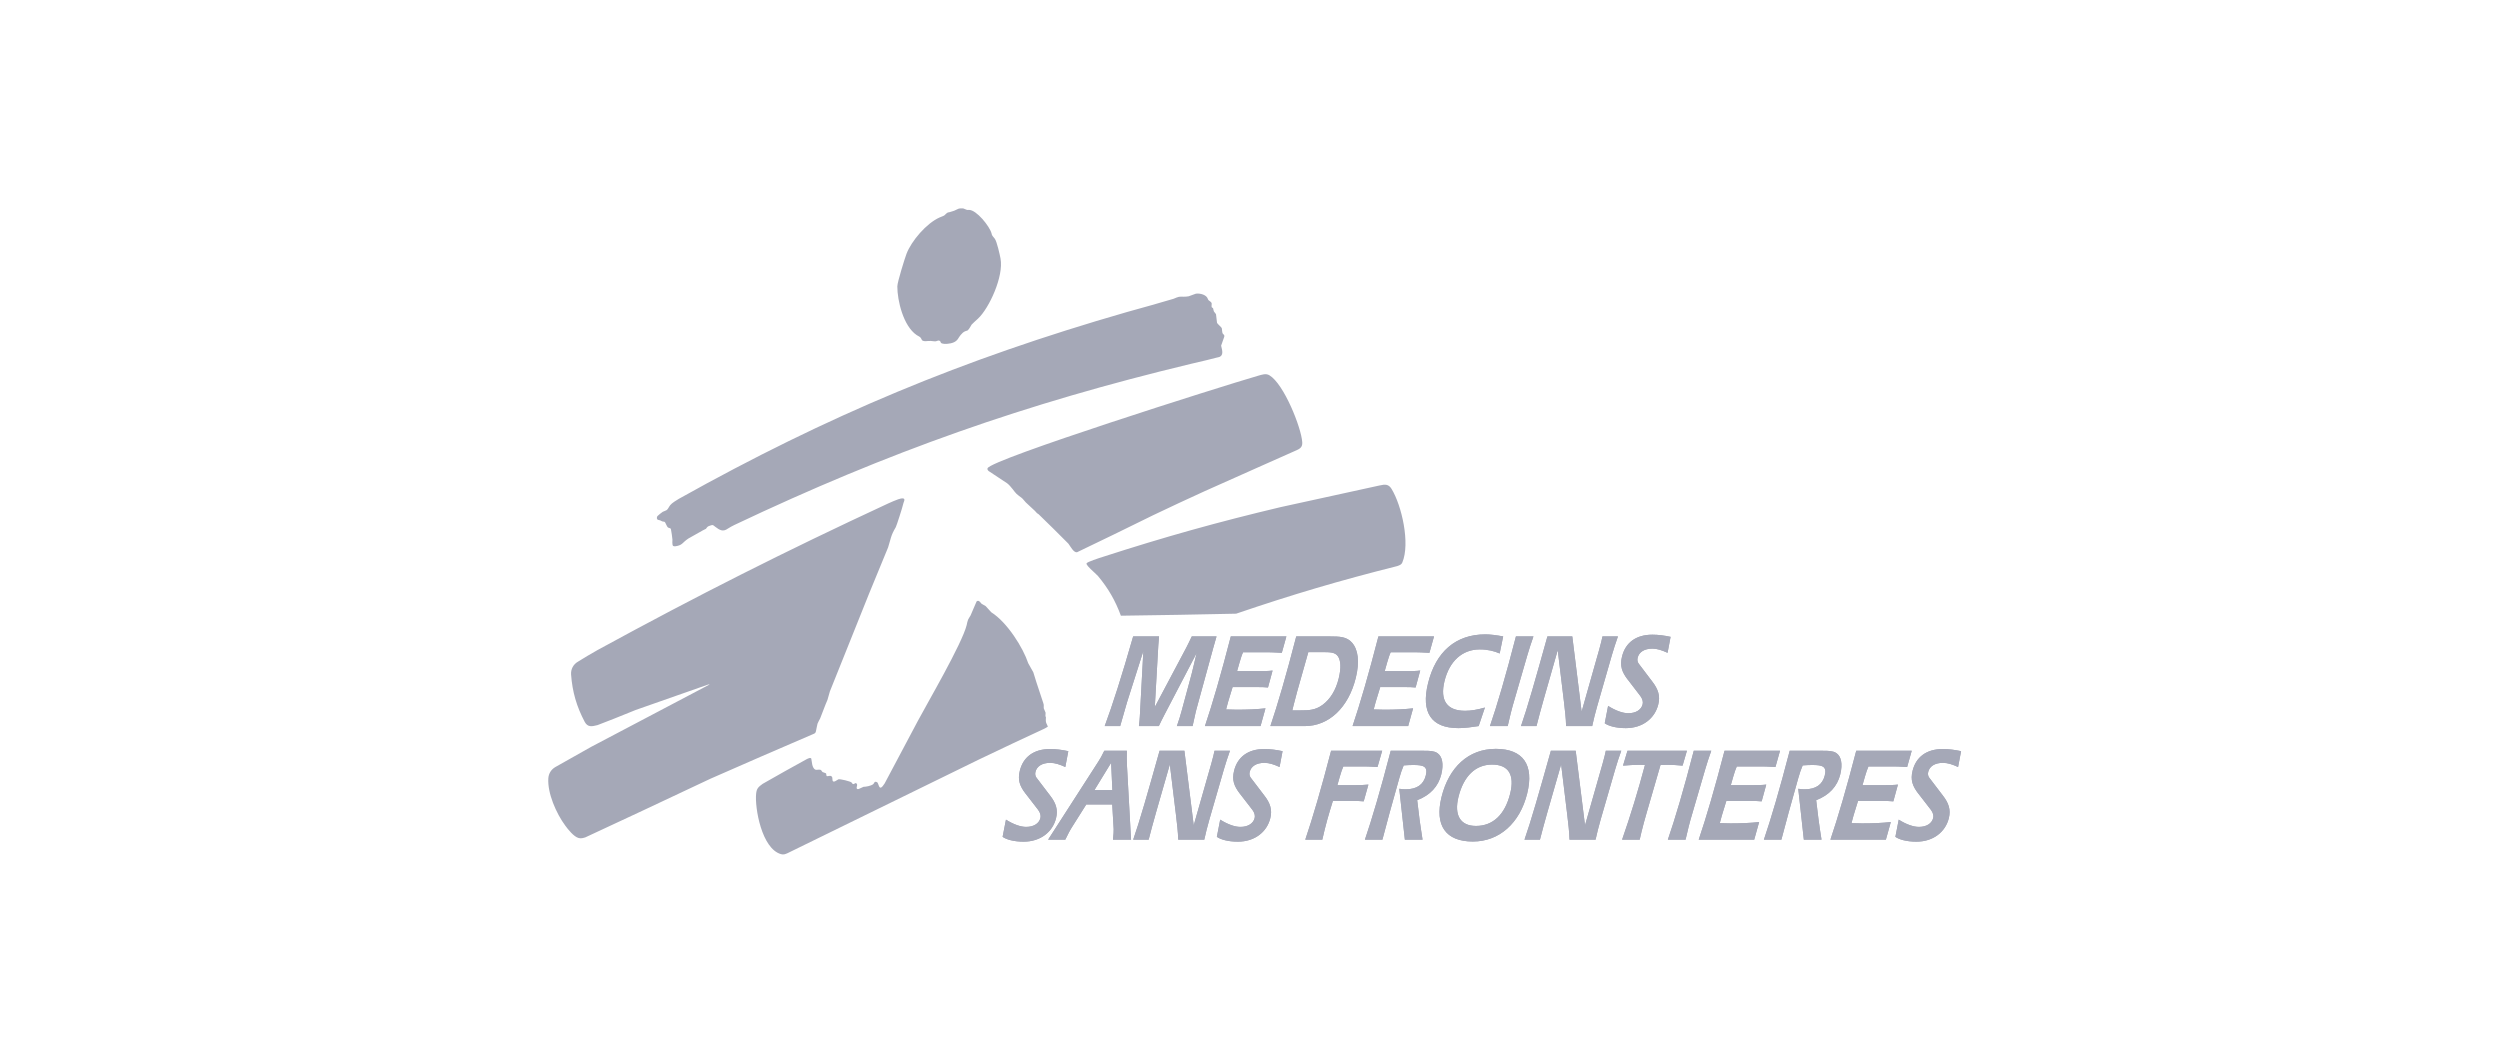
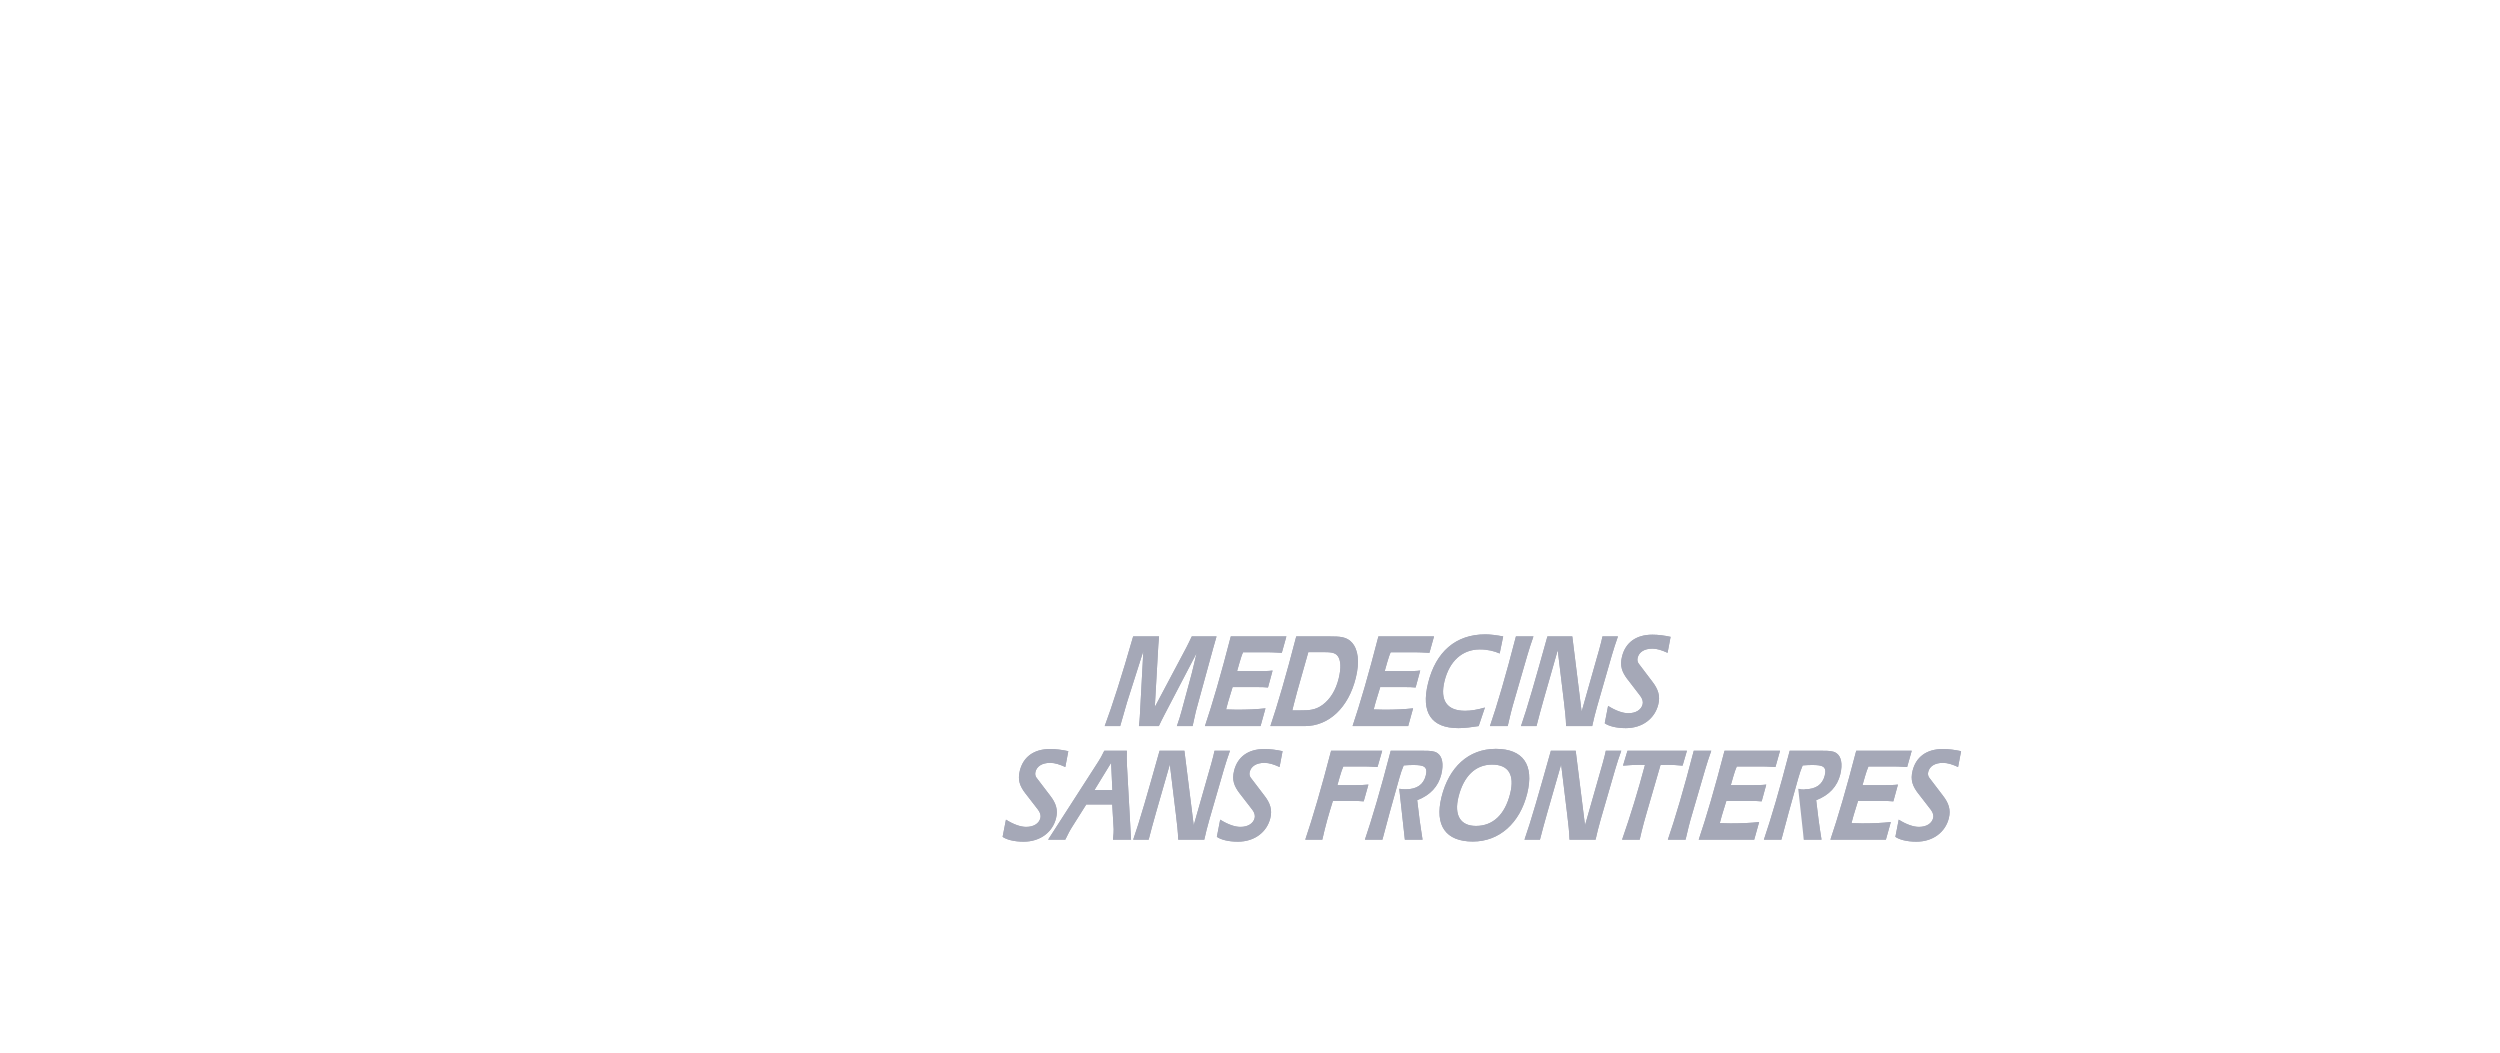
<svg xmlns="http://www.w3.org/2000/svg" width="228" height="96" viewBox="0 0 228 96" fill="none">
-   <path fill-rule="evenodd" clip-rule="evenodd" d="M95.567 66.272C95.574 66.257 95.452 66.023 95.413 65.927C95.369 65.816 95.372 65.535 95.386 65.473C95.402 65.397 95.374 65.394 95.343 65.308C95.332 65.279 95.366 65.091 95.358 65C95.355 64.959 95.201 64.655 95.19 64.593C95.178 64.533 95.199 64.388 95.19 64.285C95.184 64.229 95.172 64.183 95.152 64.132L94.508 62.184L94.238 61.312C94.215 61.241 93.795 60.556 93.771 60.48C93.312 59.087 91.873 56.766 90.403 55.838C90.354 55.808 89.956 55.323 89.892 55.276C89.808 55.214 89.558 55.1 89.52 55.063C89.408 54.957 89.325 54.759 89.149 54.803C89.111 54.812 89.082 54.831 89.06 54.863C89.023 54.91 88.588 55.997 88.516 56.129C88.437 56.27 88.334 56.411 88.293 56.505C88.232 56.676 88.193 56.825 88.162 57.004C87.736 58.717 84.533 64.192 83.719 65.726L80.68 71.449C80.122 72.337 80.179 71.423 79.981 71.334C79.71 71.213 79.769 71.422 79.612 71.534C79.42 71.672 78.947 71.763 78.753 71.757C78.724 71.757 78.404 71.931 78.318 71.955C78.216 71.986 78.13 71.964 78.124 71.855C78.121 71.808 78.162 71.676 78.171 71.602C78.178 71.537 78.156 71.494 78.109 71.449C78.043 71.384 78.018 71.426 77.893 71.487C77.775 71.546 77.762 71.496 77.678 71.379C77.587 71.253 76.576 71.023 76.465 71.073C76.32 71.138 76.061 71.381 75.952 71.234C75.909 71.176 75.926 71.032 75.906 70.926C75.891 70.837 75.823 70.77 75.733 70.758C75.56 70.75 75.418 70.831 75.385 70.758C75.33 70.639 75.385 70.571 75.315 70.52C75.281 70.495 75.056 70.436 75.024 70.412C74.934 70.345 74.936 70.259 74.839 70.212C74.819 70.203 74.799 70.198 74.778 70.197C74.56 70.179 74.445 70.242 74.334 70.179C74.207 70.107 74.129 69.939 74.079 69.743C74.041 69.592 74.007 69.21 73.987 69.177C73.973 69.152 73.932 69.136 73.902 69.13C73.829 69.116 73.682 69.184 73.609 69.215C73.482 69.269 69.674 71.403 69.557 71.485C69.151 71.775 69.007 71.922 68.959 72.383C68.825 73.664 69.463 77.408 71.23 77.899C71.466 77.964 71.61 77.902 71.828 77.807L89.325 69.245C89.918 68.949 95.022 66.545 95.157 66.498C95.225 66.474 95.555 66.289 95.564 66.269L95.567 66.272ZM64.693 62.413C64.693 62.413 64.693 62.426 64.687 62.437C64.675 62.455 64.65 62.464 64.629 62.47C64.561 62.49 54.715 67.709 53.907 68.117L50.651 69.953C50.266 70.176 50.038 70.539 50.007 70.982C49.919 72.322 50.719 74.178 51.565 75.314C51.795 75.625 52.325 76.309 52.77 76.427C53.001 76.488 53.182 76.427 53.384 76.367C53.487 76.335 63.524 71.632 64.796 71.018C68.078 69.574 70.855 68.367 74.151 66.953C74.325 66.882 74.374 66.851 74.411 66.7C74.46 66.512 74.517 66.118 74.557 66.001C74.589 65.905 74.715 65.684 74.802 65.51C74.872 65.37 75.122 64.639 75.294 64.236C75.353 64.098 75.415 63.972 75.463 63.837C75.542 63.618 75.615 63.246 75.686 63.055L79.262 54.133L80.996 49.921C81.257 49.094 81.227 48.869 81.695 48.08C81.768 47.957 82.329 46.191 82.347 46.054C82.382 45.807 82.614 45.515 82.373 45.457C82.264 45.431 82.04 45.492 81.918 45.534C81.595 45.654 81.326 45.766 81.013 45.91C71.542 50.308 63.665 54.28 54.5 59.282C53.865 59.64 53.336 59.955 52.717 60.34C52.288 60.586 52.053 61.019 52.082 61.512C52.2 63.105 52.585 64.436 53.333 65.848C53.599 66.319 53.944 66.274 54.491 66.131C54.611 66.101 57.122 65.105 57.974 64.75L64.552 62.441C64.602 62.426 64.646 62.417 64.697 62.411L64.693 62.413ZM99.088 51.38C99.057 51.499 99.385 51.816 99.459 51.891C99.685 52.11 100.039 52.42 100.136 52.533C101.081 53.669 101.715 54.768 102.225 56.153C102.23 56.169 112.672 55.985 112.738 55.968C117.836 54.228 122.204 52.938 127.429 51.627C127.658 51.545 127.811 51.492 127.89 51.305C128.627 49.556 127.835 46.094 126.908 44.585C126.639 44.149 126.333 44.152 125.795 44.279C124.775 44.519 118.399 45.882 116.786 46.251C111.047 47.614 106.246 48.957 100.632 50.77C100.241 50.893 99.122 51.251 99.089 51.384L99.088 51.38ZM90.063 42.706C90.021 42.818 90.113 42.915 90.171 42.963C90.257 43.039 91.716 43.968 91.852 44.076C91.951 44.155 92.029 44.228 92.113 44.322C92.543 44.802 92.549 44.948 92.934 45.227C93.35 45.528 93.166 45.395 93.556 45.822C93.68 45.959 94.276 46.471 94.385 46.593C94.54 46.765 94.552 46.799 94.723 46.9C94.778 46.934 97.396 49.524 97.44 49.585C97.65 49.87 97.91 50.4 98.22 50.367C98.266 50.362 104.801 47.184 105.159 46.991C106.811 46.203 108.212 45.548 109.878 44.79C112.538 43.615 117.559 41.35 118.074 41.138C118.547 40.943 118.794 40.803 118.766 40.336C118.681 38.998 117.095 35.018 115.773 34.227C115.449 34.033 115.105 34.163 114.698 34.28C111.272 35.269 90.371 41.89 90.065 42.706H90.063ZM111.382 31.482L111.642 30.741C111.651 30.721 111.656 30.703 111.659 30.681C111.677 30.518 111.583 30.524 111.512 30.421C111.454 30.337 111.444 29.987 111.436 29.96C111.422 29.917 111.404 29.886 111.375 29.852C111.245 29.696 111.045 29.555 110.992 29.438C110.971 29.391 110.921 28.7 110.899 28.656C110.877 28.609 110.79 28.515 110.734 28.438C110.719 28.418 110.71 28.401 110.699 28.38C110.671 28.314 110.648 28.129 110.631 28.107C110.61 28.08 110.533 28.051 110.514 28.027C110.502 28.01 110.493 27.944 110.496 27.895C110.508 27.728 110.537 27.646 110.439 27.551C110.281 27.399 110.204 27.425 110.148 27.245C110.04 26.899 109.467 26.725 109.065 26.784C108.991 26.795 108.563 26.981 108.406 27.022C108.248 27.049 108.113 27.06 107.954 27.06C107.525 27.045 107.522 27.042 107.023 27.251C106.907 27.299 103.324 28.318 102.756 28.464C87.773 32.778 75.522 37.885 61.913 45.492C61.694 45.625 61.279 45.871 61.124 46.071C60.968 46.271 60.936 46.424 60.794 46.524C60.744 46.559 60.569 46.62 60.441 46.677C60.391 46.7 59.983 47.029 59.957 47.069C59.924 47.118 59.871 47.258 59.942 47.359C59.96 47.385 59.996 47.404 60.027 47.413C60.086 47.432 60.154 47.437 60.21 47.458C60.276 47.482 60.339 47.534 60.395 47.55C60.559 47.597 60.586 47.546 60.663 47.651C60.715 47.719 60.829 48.046 60.917 48.104C61.005 48.16 61.127 48.158 61.17 48.219C61.176 48.23 61.181 48.239 61.185 48.249C61.209 48.309 61.326 49.103 61.326 49.209C61.326 49.282 61.282 49.714 61.393 49.791C61.485 49.858 61.717 49.805 61.822 49.776C62.261 49.658 62.239 49.479 62.774 49.117L64.094 48.372C64.173 48.319 64.359 48.252 64.385 48.227C64.415 48.192 64.438 48.16 64.462 48.119C64.549 47.996 64.67 47.963 64.861 47.904C65.034 47.851 65.041 47.901 65.23 48.042C65.615 48.334 65.93 48.54 66.38 48.21C66.582 48.083 66.757 47.984 66.971 47.88C81.028 41.211 93.497 36.812 108.626 33.18C108.902 33.128 111.188 32.572 111.242 32.543C111.571 32.369 111.486 31.999 111.375 31.567C111.365 31.527 111.366 31.518 111.38 31.479L111.382 31.482ZM81.836 26.125C81.836 27.401 82.374 29.725 83.601 30.559C83.74 30.653 83.898 30.703 83.977 30.819C84.092 30.991 84.046 31.044 84.2 31.088C84.436 31.156 84.463 31.085 84.897 31.095C84.962 31.097 85.262 31.145 85.352 31.126C85.499 31.095 85.585 31.01 85.705 31.088C85.779 31.136 85.758 31.165 85.805 31.248C85.882 31.386 86.29 31.367 86.402 31.356C86.825 31.315 87.189 31.207 87.394 30.865C87.454 30.763 87.709 30.346 88.009 30.216C88.168 30.146 88.199 30.175 88.267 30.117C88.405 29.999 88.561 29.678 88.612 29.605C88.658 29.541 88.995 29.244 89.198 29.055C90.204 28.116 91.555 25.204 91.247 23.575C91.18 23.225 90.927 22.071 90.733 21.783C90.65 21.659 90.504 21.536 90.457 21.399C90.444 21.36 90.439 21.319 90.427 21.277C90.239 20.611 89.055 19.15 88.384 19.144C88.315 19.144 88.253 19.154 88.193 19.144C88.135 19.135 87.911 19.021 87.839 19.006C87.77 18.991 87.459 19.006 87.394 19.044C87.139 19.183 86.909 19.273 86.627 19.342C86.498 19.374 86.448 19.362 86.354 19.432C86.267 19.495 86.186 19.602 86.105 19.659C86.06 19.692 85.841 19.767 85.705 19.826C84.497 20.355 83.122 21.971 82.673 23.147C82.519 23.554 81.836 25.73 81.836 26.125Z" fill="#A5A8B7" />
  <path d="M106.173 65.23L109.132 59.561C109.03 60.017 108.93 60.425 108.839 60.796L108.673 61.475L107.771 64.811C107.666 65.194 107.531 65.662 107.332 66.219H108.765C108.871 65.7 108.971 65.255 109.056 64.909C109.105 64.712 109.158 64.538 109.191 64.403L110.472 59.734C110.561 59.412 110.708 58.856 110.949 58.04H108.692C108.494 58.472 108.315 58.818 108.177 59.091L105.319 64.477L105.638 58.856C105.645 58.782 105.66 58.51 105.704 58.04H103.344C102.316 61.635 101.44 64.365 100.749 66.219H102.16C102.429 65.255 102.638 64.527 102.789 64.033L104.273 59.376L103.952 65.343C103.94 65.602 103.908 65.899 103.87 66.22H105.685C105.842 65.875 106.003 65.553 106.174 65.232L106.173 65.23ZM109.891 66.219H114.962L115.411 64.6C114.638 64.686 113.763 64.724 112.784 64.724C112.423 64.724 112.106 64.712 111.821 64.7L111.864 64.527C111.951 64.169 112.055 63.836 112.153 63.514L112.414 62.662H114.671C114.991 62.662 115.32 62.662 115.641 62.699L116.061 61.154C115.678 61.204 115.297 61.204 114.904 61.204H112.823L113.048 60.413C113.166 60.017 113.261 59.709 113.367 59.487H115.697C115.852 59.487 116.261 59.499 116.901 59.537L117.319 58.042H112.249C111.365 61.475 110.57 64.206 109.89 66.22L109.891 66.219ZM115.858 66.219H118.991C121.208 66.219 122.983 64.527 123.651 61.809C124.009 60.351 123.867 59.252 123.303 58.61C122.828 58.066 122.175 58.042 121.309 58.042H118.217C117.301 61.6 116.498 64.33 115.858 66.22V66.219ZM117.859 64.786L117.974 64.316C118.08 63.884 118.191 63.477 118.305 63.057L119.319 59.474H120.577C121.268 59.474 121.741 59.474 122.004 59.832C122.289 60.228 122.323 60.919 122.087 61.883C121.823 62.958 121.314 63.774 120.609 64.292C119.945 64.774 119.354 64.786 118.591 64.786H117.859ZM123.354 66.219H128.425L128.874 64.6C128.101 64.686 127.226 64.724 126.247 64.724C125.886 64.724 125.569 64.712 125.284 64.7L125.326 64.527C125.414 64.169 125.517 63.836 125.616 63.514L125.877 62.662H128.134C128.454 62.662 128.783 62.662 129.104 62.699L129.524 61.154C129.14 61.204 128.76 61.204 128.367 61.204H126.286L126.51 60.413C126.629 60.017 126.724 59.709 126.83 59.487H129.16C129.315 59.487 129.724 59.499 130.364 59.537L130.782 58.042H125.711C124.828 61.475 124.033 64.206 123.353 66.22L123.354 66.219ZM136.77 59.597L137.09 58.04C136.429 57.918 135.888 57.855 135.465 57.855C132.765 57.855 130.944 59.437 130.236 62.315C129.585 64.971 130.52 66.404 133.005 66.404C133.602 66.404 134.222 66.317 134.854 66.219L135.424 64.527C134.757 64.724 134.155 64.824 133.62 64.824C131.96 64.824 131.305 63.886 131.739 62.118C132.187 60.29 133.365 59.227 134.952 59.227C135.674 59.227 136.276 59.376 136.769 59.597H136.77ZM139.85 58.04H138.253C137.332 61.623 136.528 64.353 135.883 66.219H137.502C137.607 65.749 137.707 65.341 137.786 65.021C137.846 64.774 137.895 64.577 137.948 64.404L139.297 59.747C139.452 59.203 139.643 58.636 139.85 58.042V58.04ZM142.826 66.219H145.208C145.29 65.885 145.355 65.576 145.418 65.317C145.512 64.933 145.596 64.638 145.664 64.403L147.004 59.746C147.159 59.202 147.35 58.635 147.557 58.04H146.145C146.105 58.201 146.076 58.362 146.04 58.51C145.913 59.029 145.776 59.499 145.644 59.955L144.245 64.897L143.393 58.04H141.125C140.073 61.821 139.3 64.551 138.715 66.219H140.128C140.323 65.465 140.543 64.613 140.815 63.674L142.064 59.3L142.625 63.945C142.716 64.748 142.813 65.49 142.829 66.217L142.826 66.219ZM148.455 61.982L149.602 63.477C149.796 63.736 149.863 64.007 149.808 64.23C149.687 64.724 149.207 65.046 148.505 65.046C148.02 65.046 147.382 64.835 146.658 64.379L146.352 65.96C146.693 66.207 147.377 66.405 148.273 66.405C149.808 66.405 150.924 65.515 151.236 64.243C151.427 63.466 151.226 62.859 150.695 62.168L149.442 60.513C149.334 60.364 149.307 60.179 149.355 59.982C149.48 59.476 149.949 59.155 150.703 59.155C151.136 59.155 151.573 59.303 152.082 59.538L152.358 58.08C151.781 57.956 151.232 57.883 150.695 57.883C149.19 57.883 148.235 58.624 147.926 59.884C147.72 60.724 147.912 61.28 148.45 61.983L148.455 61.982ZM93.533 72.375L94.679 73.858C94.873 74.115 94.94 74.383 94.885 74.605C94.764 75.094 94.285 75.413 93.585 75.413C93.101 75.413 92.463 75.205 91.743 74.752L91.438 76.319C91.779 76.565 92.461 76.76 93.356 76.76C94.888 76.76 96.001 75.878 96.313 74.617C96.504 73.845 96.303 73.245 95.772 72.56L94.522 70.918C94.414 70.771 94.387 70.588 94.435 70.392C94.559 69.89 95.029 69.572 95.78 69.572C96.212 69.572 96.648 69.719 97.156 69.951L97.43 68.506C96.855 68.383 96.306 68.311 95.771 68.311C94.268 68.311 93.316 69.046 93.007 70.295C92.801 71.127 92.995 71.679 93.532 72.378L93.533 72.375ZM95.589 76.576H97.153C97.387 76.086 97.6 75.681 97.816 75.351L99.068 73.366H101.434L101.566 75.621C101.578 75.78 101.551 76.098 101.505 76.576H103.152L102.78 69.839C102.756 69.398 102.757 68.932 102.77 68.467H100.712C100.5 68.908 100.315 69.239 100.168 69.458L95.59 76.574L95.589 76.576ZM101.333 69.569L101.448 72.055H99.812L101.333 69.569ZM107.454 76.576H109.829C109.911 76.245 109.976 75.939 110.04 75.681C110.134 75.301 110.217 75.008 110.284 74.775L111.621 70.157C111.774 69.618 111.965 69.055 112.173 68.467H110.763C110.724 68.626 110.695 68.785 110.658 68.932C110.531 69.446 110.396 69.912 110.263 70.365L108.867 75.264L108.016 68.467H105.753C104.704 72.214 103.931 74.922 103.347 76.576H104.757C104.953 75.828 105.171 74.984 105.442 74.053L106.688 69.718L107.248 74.323C107.339 75.119 107.436 75.854 107.452 76.577L107.454 76.576ZM113.072 72.375L114.218 73.858C114.412 74.115 114.479 74.383 114.424 74.605C114.303 75.094 113.824 75.413 113.123 75.413C112.64 75.413 112.002 75.205 111.281 74.752L110.977 76.319C111.318 76.565 111.998 76.76 112.894 76.76C114.427 76.76 115.54 75.878 115.852 74.617C116.043 73.845 115.841 73.245 115.311 72.56L114.06 70.918C113.953 70.771 113.925 70.588 113.974 70.392C114.098 69.89 114.568 69.572 115.318 69.572C115.75 69.572 116.187 69.719 116.695 69.951L116.969 68.506C116.393 68.383 115.844 68.311 115.311 68.311C113.809 68.311 112.856 69.046 112.547 70.295C112.341 71.127 112.535 71.679 113.072 72.378V72.375ZM119.04 76.576H120.594C120.659 76.269 120.732 75.975 120.804 75.681C120.962 75.044 121.127 74.456 121.297 73.892L121.558 73.048H123.41C123.729 73.048 124.049 73.048 124.368 73.084L124.799 71.553C124.471 71.59 124.086 71.602 123.645 71.602H121.969L122.193 70.818C122.31 70.427 122.407 70.121 122.513 69.899H124.426C124.581 69.899 124.988 69.912 125.628 69.948L126.056 68.465H121.396C120.513 71.87 119.721 74.578 119.041 76.574L119.04 76.576ZM124.481 76.576H126.075C126.466 75.117 126.68 74.297 126.738 74.102L127.619 70.954C127.732 70.538 127.867 70.159 128.016 69.804C128.34 69.78 128.642 69.767 128.899 69.767C129.856 69.767 130.23 69.915 130.032 70.723C129.826 71.555 129.216 71.984 128.198 71.984C128.002 71.984 127.81 71.972 127.612 71.935L128.122 76.577H129.736C129.535 75.352 129.378 74.152 129.248 72.977C130.431 72.523 131.172 71.728 131.445 70.626C131.684 69.658 131.525 68.972 131.082 68.678C130.791 68.482 130.384 68.47 129.868 68.47H126.833C125.921 71.997 125.117 74.705 124.479 76.579L124.481 76.576ZM134.329 76.747C136.737 76.747 138.612 75.069 139.28 72.363C139.922 69.766 138.918 68.297 136.418 68.297C133.919 68.297 132.136 69.975 131.464 72.695C130.826 75.279 131.84 76.748 134.329 76.748V76.747ZM133.011 72.681C133.484 70.771 134.574 69.73 136.076 69.73C137.578 69.73 138.15 70.66 137.727 72.375C137.251 74.297 136.153 75.326 134.61 75.326C133.191 75.326 132.597 74.359 133.011 72.681ZM143.138 76.576H145.515C145.597 76.245 145.662 75.939 145.726 75.681C145.82 75.301 145.903 75.008 145.97 74.775L147.307 70.157C147.46 69.618 147.651 69.055 147.859 68.467H146.449C146.41 68.626 146.381 68.785 146.345 68.932C146.217 69.446 146.082 69.912 145.949 70.365L144.553 75.264L143.702 68.467H141.439C140.39 72.214 139.617 74.922 139.033 76.576H140.443C140.639 75.828 140.857 74.984 141.128 74.053L142.374 69.718L142.934 74.323C143.025 75.119 143.122 75.854 143.138 76.577V76.576ZM151.438 69.766C151.647 69.754 151.852 69.754 152.069 69.754C152.531 69.754 152.989 69.778 153.45 69.827L153.847 68.467H148.426L148.018 69.827C148.544 69.778 149.055 69.754 149.528 69.754C149.693 69.754 149.857 69.754 150.019 69.766C149.405 72.081 148.709 74.359 147.935 76.576H149.539C149.586 76.342 149.646 76.098 149.71 75.84C149.837 75.326 149.993 74.738 150.184 74.089L151.438 69.766ZM156.066 68.467H154.471C153.553 72.019 152.749 74.726 152.108 76.576H153.723C153.827 76.11 153.927 75.705 154.006 75.387C154.067 75.141 154.115 74.946 154.168 74.775L155.516 70.157C155.669 69.618 155.86 69.055 156.068 68.467H156.066ZM154.922 76.576H159.983L160.432 74.97C159.66 75.057 158.787 75.093 157.809 75.093C157.449 75.093 157.133 75.081 156.848 75.069L156.891 74.897C156.979 74.543 157.08 74.212 157.18 73.892L157.441 73.048H159.694C160.012 73.048 160.343 73.048 160.662 73.084L161.082 71.553C160.7 71.602 160.32 71.602 159.929 71.602H157.85L158.075 70.818C158.193 70.427 158.289 70.121 158.395 69.899H160.719C160.873 69.899 161.281 69.912 161.921 69.948L162.339 68.465H157.277C156.395 71.87 155.602 74.578 154.923 76.574L154.922 76.576ZM160.867 76.576H162.462C162.853 75.117 163.067 74.297 163.124 74.102L164.005 70.954C164.119 70.538 164.254 70.159 164.402 69.804C164.727 69.78 165.028 69.767 165.286 69.767C166.243 69.767 166.618 69.915 166.418 70.723C166.212 71.555 165.603 71.984 164.584 71.984C164.389 71.984 164.196 71.972 163.999 71.935L164.508 76.577H166.123C165.921 75.352 165.767 74.152 165.635 72.977C166.817 72.523 167.558 71.728 167.831 70.626C168.071 69.658 167.912 68.972 167.469 68.678C167.178 68.482 166.77 68.47 166.255 68.47H163.22C162.307 71.997 161.504 74.705 160.866 76.579L160.867 76.576ZM166.931 76.576H171.992L172.441 74.97C171.67 75.057 170.796 75.093 169.819 75.093C169.459 75.093 169.142 75.081 168.857 75.069L168.9 74.897C168.988 74.543 169.089 74.212 169.189 73.892L169.45 73.048H171.703C172.021 73.048 172.35 73.048 172.672 73.084L173.091 71.553C172.709 71.602 172.329 71.602 171.938 71.602H169.86L170.084 70.818C170.202 70.427 170.298 70.121 170.404 69.899H172.729C172.884 69.899 173.292 69.912 173.931 69.948L174.35 68.465H169.288C168.406 71.87 167.613 74.578 166.934 76.574L166.931 76.576ZM174.953 72.375L176.099 73.858C176.293 74.115 176.36 74.383 176.305 74.605C176.184 75.094 175.703 75.413 175.005 75.413C174.521 75.413 173.883 75.205 173.163 74.752L172.858 76.319C173.199 76.565 173.881 76.76 174.776 76.76C176.308 76.76 177.421 75.878 177.733 74.617C177.924 73.845 177.723 73.245 177.192 72.56L175.941 70.918C175.834 70.771 175.806 70.588 175.855 70.392C175.979 69.89 176.449 69.572 177.2 69.572C177.632 69.572 178.068 69.719 178.576 69.951L178.85 68.506C178.274 68.383 177.726 68.311 177.19 68.311C175.688 68.311 174.736 69.046 174.427 70.295C174.221 71.127 174.413 71.679 174.951 72.378L174.953 72.375Z" fill="#A5A8B7" />
-   <path fill-rule="evenodd" clip-rule="evenodd" d="M95.59 76.576H97.155C97.388 76.086 97.602 75.681 97.817 75.351L99.069 73.366H101.436L101.567 75.621C101.58 75.78 101.552 76.098 101.507 76.576H103.153L102.782 69.839C102.757 69.398 102.759 68.932 102.771 68.467H100.714C100.502 68.908 100.317 69.239 100.17 69.458L95.592 76.574L95.59 76.576ZM101.334 69.569L101.449 72.055H99.814L101.334 69.569ZM106.173 65.23L109.132 59.561C109.03 60.017 108.93 60.425 108.839 60.796L108.673 61.475L107.771 64.811C107.666 65.194 107.531 65.662 107.332 66.219H108.765C108.871 65.7 108.971 65.255 109.056 64.909C109.105 64.712 109.158 64.538 109.191 64.403L110.472 59.734C110.561 59.412 110.708 58.856 110.949 58.04H108.692C108.494 58.472 108.315 58.818 108.177 59.091L105.319 64.477L105.638 58.856C105.645 58.782 105.66 58.51 105.704 58.04H103.344C102.316 61.635 101.44 64.365 100.749 66.219H102.16C102.429 65.255 102.638 64.527 102.789 64.033L104.273 59.376L103.952 65.343C103.94 65.602 103.908 65.899 103.87 66.22H105.685C105.842 65.875 106.003 65.553 106.174 65.232L106.173 65.23ZM109.891 66.219H114.962L115.411 64.6C114.638 64.686 113.763 64.724 112.784 64.724C112.423 64.724 112.106 64.712 111.821 64.7L111.864 64.527C111.951 64.169 112.055 63.836 112.153 63.514L112.414 62.662H114.671C114.991 62.662 115.32 62.662 115.641 62.699L116.061 61.154C115.678 61.204 115.297 61.204 114.904 61.204H112.823L113.048 60.413C113.166 60.017 113.261 59.709 113.367 59.487H115.697C115.852 59.487 116.261 59.499 116.901 59.537L117.319 58.042H112.249C111.365 61.475 110.57 64.206 109.89 66.22L109.891 66.219ZM115.858 66.219H118.991C121.208 66.219 122.983 64.527 123.651 61.809C124.009 60.351 123.867 59.252 123.303 58.61C122.828 58.066 122.175 58.042 121.309 58.042H118.217C117.301 61.6 116.498 64.33 115.858 66.22V66.219ZM117.859 64.786L117.974 64.316C118.08 63.884 118.191 63.477 118.305 63.057L119.319 59.474H120.577C121.268 59.474 121.741 59.474 122.004 59.832C122.289 60.228 122.323 60.919 122.087 61.883C121.823 62.958 121.314 63.774 120.609 64.292C119.945 64.774 119.354 64.786 118.591 64.786H117.859ZM123.354 66.219H128.425L128.874 64.6C128.101 64.686 127.226 64.724 126.247 64.724C125.886 64.724 125.569 64.712 125.284 64.7L125.326 64.527C125.414 64.169 125.517 63.836 125.616 63.514L125.877 62.662H128.134C128.454 62.662 128.783 62.662 129.104 62.699L129.524 61.154C129.14 61.204 128.76 61.204 128.367 61.204H126.286L126.51 60.413C126.629 60.017 126.724 59.709 126.83 59.487H129.16C129.315 59.487 129.724 59.499 130.364 59.537L130.782 58.042H125.711C124.828 61.475 124.033 64.206 123.353 66.22L123.354 66.219ZM136.77 59.597L137.09 58.04C136.429 57.918 135.888 57.855 135.465 57.855C132.765 57.855 130.944 59.437 130.236 62.315C129.585 64.971 130.52 66.404 133.005 66.404C133.602 66.404 134.222 66.317 134.854 66.219L135.424 64.527C134.757 64.724 134.155 64.824 133.62 64.824C131.96 64.824 131.305 63.886 131.739 62.118C132.187 60.29 133.365 59.227 134.952 59.227C135.674 59.227 136.276 59.376 136.769 59.597H136.77ZM139.85 58.04H138.253C137.332 61.623 136.528 64.353 135.883 66.219H137.502C137.607 65.749 137.707 65.341 137.786 65.021C137.846 64.774 137.895 64.577 137.948 64.404L139.297 59.747C139.452 59.203 139.643 58.636 139.85 58.042V58.04ZM142.826 66.219H145.208C145.29 65.885 145.355 65.576 145.418 65.317C145.512 64.933 145.596 64.638 145.664 64.403L147.004 59.746C147.159 59.202 147.35 58.635 147.557 58.04H146.145C146.105 58.201 146.076 58.362 146.04 58.51C145.913 59.029 145.776 59.499 145.644 59.955L144.245 64.897L143.393 58.04H141.125C140.073 61.821 139.3 64.551 138.715 66.219H140.128C140.323 65.465 140.543 64.613 140.815 63.674L142.064 59.3L142.625 63.945C142.716 64.748 142.813 65.49 142.829 66.217L142.826 66.219ZM148.455 61.982L149.602 63.477C149.796 63.736 149.863 64.007 149.808 64.23C149.687 64.724 149.207 65.046 148.505 65.046C148.02 65.046 147.382 64.835 146.658 64.379L146.352 65.96C146.693 66.207 147.377 66.405 148.273 66.405C149.808 66.405 150.924 65.515 151.236 64.243C151.427 63.466 151.226 62.859 150.695 62.168L149.442 60.513C149.334 60.364 149.307 60.179 149.355 59.982C149.48 59.476 149.949 59.155 150.703 59.155C151.136 59.155 151.573 59.303 152.082 59.538L152.358 58.08C151.781 57.956 151.232 57.883 150.695 57.883C149.19 57.883 148.235 58.624 147.926 59.884C147.72 60.724 147.912 61.28 148.45 61.983L148.455 61.982ZM93.533 72.375L94.679 73.858C94.873 74.115 94.94 74.383 94.885 74.605C94.764 75.094 94.285 75.413 93.585 75.413C93.101 75.413 92.463 75.205 91.743 74.752L91.438 76.319C91.779 76.565 92.461 76.76 93.356 76.76C94.888 76.76 96.001 75.878 96.313 74.617C96.504 73.845 96.303 73.245 95.772 72.56L94.522 70.918C94.414 70.771 94.387 70.588 94.435 70.392C94.559 69.89 95.029 69.572 95.78 69.572C96.212 69.572 96.648 69.719 97.156 69.951L97.43 68.506C96.855 68.383 96.306 68.311 95.771 68.311C94.268 68.311 93.316 69.046 93.007 70.295C92.801 71.127 92.995 71.679 93.532 72.378L93.533 72.375ZM107.455 76.576H109.831C109.913 76.245 109.978 75.939 110.041 75.681C110.135 75.301 110.219 75.008 110.286 74.775L111.623 70.157C111.776 69.618 111.967 69.055 112.174 68.467H110.765C110.725 68.626 110.696 68.785 110.66 68.932C110.533 69.446 110.398 69.912 110.264 70.365L108.868 75.264L108.018 68.467H105.754C104.705 72.214 103.932 74.922 103.349 76.576H104.758C104.954 75.828 105.172 74.984 105.444 74.053L106.69 69.718L107.249 74.323C107.34 75.119 107.437 75.854 107.454 76.577L107.455 76.576ZM113.073 72.375L114.219 73.858C114.413 74.115 114.48 74.383 114.425 74.605C114.304 75.094 113.825 75.413 113.125 75.413C112.641 75.413 112.003 75.205 111.283 74.752L110.978 76.319C111.319 76.565 112 76.76 112.896 76.76C114.429 76.76 115.541 75.878 115.853 74.617C116.044 73.845 115.843 73.245 115.312 72.56L114.062 70.918C113.954 70.771 113.927 70.588 113.975 70.392C114.1 69.89 114.569 69.572 115.32 69.572C115.752 69.572 116.188 69.719 116.696 69.951L116.971 68.506C116.395 68.383 115.846 68.311 115.312 68.311C113.81 68.311 112.858 69.046 112.549 70.295C112.343 71.127 112.537 71.679 113.073 72.378V72.375ZM119.041 76.576H120.595C120.66 76.269 120.733 75.975 120.806 75.681C120.964 75.044 121.129 74.456 121.299 73.892L121.559 73.048H123.412C123.73 73.048 124.05 73.048 124.37 73.084L124.8 71.553C124.473 71.59 124.088 71.602 123.647 71.602H121.97L122.195 70.818C122.311 70.427 122.408 70.121 122.514 69.899H124.427C124.582 69.899 124.99 69.912 125.63 69.948L126.057 68.465H121.397C120.515 71.87 119.722 74.578 119.043 76.574L119.041 76.576ZM124.482 76.576H126.077C126.468 75.117 126.682 74.297 126.739 74.102L127.62 70.954C127.734 70.538 127.869 70.159 128.017 69.804C128.342 69.78 128.643 69.767 128.901 69.767C129.858 69.767 130.232 69.915 130.033 70.723C129.827 71.555 129.218 71.984 128.199 71.984C128.004 71.984 127.811 71.972 127.614 71.935L128.123 76.577H129.738C129.536 75.352 129.38 74.152 129.25 72.977C130.432 72.523 131.173 71.728 131.446 70.626C131.686 69.658 131.527 68.972 131.084 68.678C130.793 68.482 130.385 68.47 129.87 68.47H126.835C125.922 71.997 125.119 74.705 124.481 76.579L124.482 76.576ZM134.331 76.747C136.738 76.747 138.613 75.069 139.282 72.363C139.923 69.766 138.92 68.297 136.42 68.297C133.92 68.297 132.137 69.975 131.466 72.695C130.828 75.279 131.842 76.748 134.331 76.748V76.747ZM133.012 72.681C133.485 70.771 134.575 69.73 136.077 69.73C137.58 69.73 138.151 70.66 137.728 72.375C137.252 74.297 136.155 75.326 134.611 75.326C133.193 75.326 132.598 74.359 133.012 72.681ZM143.14 76.576H145.517C145.599 76.245 145.664 75.939 145.728 75.681C145.822 75.301 145.905 75.008 145.972 74.775L147.309 70.157C147.462 69.618 147.653 69.055 147.861 68.467H146.451C146.411 68.626 146.383 68.785 146.346 68.932C146.219 69.446 146.084 69.912 145.95 70.365L144.554 75.264L143.704 68.467H141.441C140.392 72.214 139.618 74.922 139.035 76.576H140.445C140.64 75.828 140.859 74.984 141.13 74.053L142.376 69.718L142.935 74.323C143.026 75.119 143.123 75.854 143.14 76.577V76.576ZM151.44 69.766C151.649 69.754 151.853 69.754 152.07 69.754C152.533 69.754 152.99 69.778 153.451 69.827L153.848 68.467H148.427L148.02 69.827C148.546 69.778 149.057 69.754 149.53 69.754C149.695 69.754 149.859 69.754 150.021 69.766C149.407 72.081 148.711 74.359 147.936 76.576H149.54C149.587 76.342 149.648 76.098 149.711 75.84C149.839 75.326 149.995 74.738 150.186 74.089L151.44 69.766ZM156.068 68.467H154.473C153.554 72.019 152.751 74.726 152.11 76.576H153.724C153.829 76.11 153.929 75.705 154.008 75.387C154.068 75.141 154.117 74.946 154.17 74.775L155.517 70.157C155.671 69.618 155.862 69.055 156.069 68.467H156.068ZM154.923 76.576H159.985L160.434 74.97C159.662 75.057 158.789 75.093 157.811 75.093C157.45 75.093 157.135 75.081 156.85 75.069L156.892 74.897C156.98 74.543 157.082 74.212 157.182 73.892L157.443 73.048H159.695C160.014 73.048 160.344 73.048 160.664 73.084L161.084 71.553C160.702 71.602 160.321 71.602 159.93 71.602H157.852L158.076 70.818C158.195 70.427 158.29 70.121 158.396 69.899H160.72C160.875 69.899 161.282 69.912 161.922 69.948L162.341 68.465H157.279C156.397 71.87 155.604 74.578 154.925 76.574L154.923 76.576ZM160.869 76.576H162.463C162.854 75.117 163.068 74.297 163.126 74.102L164.007 70.954C164.12 70.538 164.255 70.159 164.404 69.804C164.728 69.78 165.03 69.767 165.288 69.767C166.244 69.767 166.62 69.915 166.42 70.723C166.214 71.555 165.604 71.984 164.586 71.984C164.39 71.984 164.198 71.972 164.001 71.935L164.51 76.577H166.124C165.923 75.352 165.768 74.152 165.636 72.977C166.819 72.523 167.56 71.728 167.833 70.626C168.072 69.658 167.913 68.972 167.47 68.678C167.179 68.482 166.772 68.47 166.256 68.47H163.221C162.309 71.997 161.505 74.705 160.867 76.579L160.869 76.576ZM166.932 76.576H171.994L172.443 74.97C171.671 75.057 170.798 75.093 169.82 75.093C169.461 75.093 169.144 75.081 168.859 75.069L168.901 74.897C168.989 74.543 169.091 74.212 169.191 73.892L169.452 73.048H171.704C172.023 73.048 172.352 73.048 172.673 73.084L173.093 71.553C172.711 71.602 172.33 71.602 171.939 71.602H169.861L170.085 70.818C170.204 70.427 170.299 70.121 170.405 69.899H172.731C172.885 69.899 173.293 69.912 173.933 69.948L174.351 68.465H169.29C168.407 71.87 167.614 74.578 166.935 76.574L166.932 76.576ZM174.955 72.375L176.101 73.858C176.295 74.115 176.361 74.383 176.307 74.605C176.185 75.094 175.705 75.413 175.006 75.413C174.522 75.413 173.884 75.205 173.164 74.752L172.86 76.319C173.201 76.565 173.883 76.76 174.777 76.76C176.31 76.76 177.422 75.878 177.735 74.617C177.926 73.845 177.724 73.245 177.194 72.56L175.943 70.918C175.835 70.771 175.808 70.588 175.856 70.392C175.981 69.89 176.451 69.572 177.201 69.572C177.633 69.572 178.07 69.719 178.578 69.951L178.852 68.506C178.276 68.383 177.727 68.311 177.192 68.311C175.69 68.311 174.738 69.046 174.428 70.295C174.222 71.127 174.415 71.679 174.953 72.378L174.955 72.375Z" fill="#A5A8B7" />
+   <path fill-rule="evenodd" clip-rule="evenodd" d="M95.59 76.576H97.155C97.388 76.086 97.602 75.681 97.817 75.351L99.069 73.366H101.436L101.567 75.621C101.58 75.78 101.552 76.098 101.507 76.576H103.153L102.782 69.839C102.757 69.398 102.759 68.932 102.771 68.467H100.714C100.502 68.908 100.317 69.239 100.17 69.458L95.592 76.574L95.59 76.576ZM101.334 69.569L101.449 72.055H99.814L101.334 69.569ZM106.173 65.23L109.132 59.561C109.03 60.017 108.93 60.425 108.839 60.796L108.673 61.475L107.771 64.811C107.666 65.194 107.531 65.662 107.332 66.219H108.765C108.871 65.7 108.971 65.255 109.056 64.909C109.105 64.712 109.158 64.538 109.191 64.403L110.472 59.734C110.561 59.412 110.708 58.856 110.949 58.04H108.692C108.494 58.472 108.315 58.818 108.177 59.091L105.319 64.477L105.638 58.856C105.645 58.782 105.66 58.51 105.704 58.04H103.344C102.316 61.635 101.44 64.365 100.749 66.219H102.16C102.429 65.255 102.638 64.527 102.789 64.033L104.273 59.376L103.952 65.343C103.94 65.602 103.908 65.899 103.87 66.22H105.685C105.842 65.875 106.003 65.553 106.174 65.232L106.173 65.23ZM109.891 66.219H114.962L115.411 64.6C114.638 64.686 113.763 64.724 112.784 64.724C112.423 64.724 112.106 64.712 111.821 64.7L111.864 64.527C111.951 64.169 112.055 63.836 112.153 63.514L112.414 62.662H114.671C114.991 62.662 115.32 62.662 115.641 62.699L116.061 61.154C115.678 61.204 115.297 61.204 114.904 61.204H112.823L113.048 60.413C113.166 60.017 113.261 59.709 113.367 59.487H115.697C115.852 59.487 116.261 59.499 116.901 59.537L117.319 58.042H112.249C111.365 61.475 110.57 64.206 109.89 66.22L109.891 66.219ZM115.858 66.219H118.991C121.208 66.219 122.983 64.527 123.651 61.809C124.009 60.351 123.867 59.252 123.303 58.61C122.828 58.066 122.175 58.042 121.309 58.042H118.217C117.301 61.6 116.498 64.33 115.858 66.22V66.219ZM117.859 64.786L117.974 64.316C118.08 63.884 118.191 63.477 118.305 63.057L119.319 59.474H120.577C121.268 59.474 121.741 59.474 122.004 59.832C122.289 60.228 122.323 60.919 122.087 61.883C121.823 62.958 121.314 63.774 120.609 64.292C119.945 64.774 119.354 64.786 118.591 64.786H117.859ZM123.354 66.219H128.425L128.874 64.6C128.101 64.686 127.226 64.724 126.247 64.724C125.886 64.724 125.569 64.712 125.284 64.7L125.326 64.527C125.414 64.169 125.517 63.836 125.616 63.514L125.877 62.662H128.134C128.454 62.662 128.783 62.662 129.104 62.699L129.524 61.154C129.14 61.204 128.76 61.204 128.367 61.204H126.286L126.51 60.413C126.629 60.017 126.724 59.709 126.83 59.487H129.16C129.315 59.487 129.724 59.499 130.364 59.537L130.782 58.042H125.711C124.828 61.475 124.033 64.206 123.353 66.22L123.354 66.219ZM136.77 59.597L137.09 58.04C136.429 57.918 135.888 57.855 135.465 57.855C132.765 57.855 130.944 59.437 130.236 62.315C129.585 64.971 130.52 66.404 133.005 66.404C133.602 66.404 134.222 66.317 134.854 66.219L135.424 64.527C134.757 64.724 134.155 64.824 133.62 64.824C131.96 64.824 131.305 63.886 131.739 62.118C132.187 60.29 133.365 59.227 134.952 59.227C135.674 59.227 136.276 59.376 136.769 59.597H136.77ZM139.85 58.04H138.253C137.332 61.623 136.528 64.353 135.883 66.219H137.502C137.607 65.749 137.707 65.341 137.786 65.021C137.846 64.774 137.895 64.577 137.948 64.404L139.297 59.747C139.452 59.203 139.643 58.636 139.85 58.042V58.04ZM142.826 66.219H145.208C145.29 65.885 145.355 65.576 145.418 65.317C145.512 64.933 145.596 64.638 145.664 64.403L147.004 59.746C147.159 59.202 147.35 58.635 147.557 58.04H146.145C146.105 58.201 146.076 58.362 146.04 58.51C145.913 59.029 145.776 59.499 145.644 59.955L144.245 64.897L143.393 58.04H141.125C140.073 61.821 139.3 64.551 138.715 66.219H140.128C140.323 65.465 140.543 64.613 140.815 63.674L142.064 59.3L142.625 63.945C142.716 64.748 142.813 65.49 142.829 66.217L142.826 66.219ZM148.455 61.982L149.602 63.477C149.796 63.736 149.863 64.007 149.808 64.23C149.687 64.724 149.207 65.046 148.505 65.046C148.02 65.046 147.382 64.835 146.658 64.379L146.352 65.96C146.693 66.207 147.377 66.405 148.273 66.405C149.808 66.405 150.924 65.515 151.236 64.243C151.427 63.466 151.226 62.859 150.695 62.168L149.442 60.513C149.334 60.364 149.307 60.179 149.355 59.982C149.48 59.476 149.949 59.155 150.703 59.155C151.136 59.155 151.573 59.303 152.082 59.538L152.358 58.08C151.781 57.956 151.232 57.883 150.695 57.883C149.19 57.883 148.235 58.624 147.926 59.884C147.72 60.724 147.912 61.28 148.45 61.983L148.455 61.982ZM93.533 72.375L94.679 73.858C94.873 74.115 94.94 74.383 94.885 74.605C94.764 75.094 94.285 75.413 93.585 75.413C93.101 75.413 92.463 75.205 91.743 74.752L91.438 76.319C91.779 76.565 92.461 76.76 93.356 76.76C94.888 76.76 96.001 75.878 96.313 74.617C96.504 73.845 96.303 73.245 95.772 72.56L94.522 70.918C94.414 70.771 94.387 70.588 94.435 70.392C94.559 69.89 95.029 69.572 95.78 69.572C96.212 69.572 96.648 69.719 97.156 69.951L97.43 68.506C96.855 68.383 96.306 68.311 95.771 68.311C94.268 68.311 93.316 69.046 93.007 70.295C92.801 71.127 92.995 71.679 93.532 72.378L93.533 72.375ZM107.455 76.576H109.831C109.913 76.245 109.978 75.939 110.041 75.681C110.135 75.301 110.219 75.008 110.286 74.775L111.623 70.157C111.776 69.618 111.967 69.055 112.174 68.467H110.765C110.725 68.626 110.696 68.785 110.66 68.932C110.533 69.446 110.398 69.912 110.264 70.365L108.868 75.264L108.018 68.467H105.754C104.705 72.214 103.932 74.922 103.349 76.576H104.758C104.954 75.828 105.172 74.984 105.444 74.053L106.69 69.718L107.249 74.323C107.34 75.119 107.437 75.854 107.454 76.577L107.455 76.576ZM113.073 72.375L114.219 73.858C114.413 74.115 114.48 74.383 114.425 74.605C114.304 75.094 113.825 75.413 113.125 75.413C112.641 75.413 112.003 75.205 111.283 74.752L110.978 76.319C111.319 76.565 112 76.76 112.896 76.76C114.429 76.76 115.541 75.878 115.853 74.617C116.044 73.845 115.843 73.245 115.312 72.56L114.062 70.918C113.954 70.771 113.927 70.588 113.975 70.392C114.1 69.89 114.569 69.572 115.32 69.572C115.752 69.572 116.188 69.719 116.696 69.951L116.971 68.506C116.395 68.383 115.846 68.311 115.312 68.311C113.81 68.311 112.858 69.046 112.549 70.295C112.343 71.127 112.537 71.679 113.073 72.378V72.375ZM119.041 76.576H120.595C120.66 76.269 120.733 75.975 120.806 75.681C120.964 75.044 121.129 74.456 121.299 73.892L121.559 73.048H123.412C123.73 73.048 124.05 73.048 124.37 73.084L124.8 71.553C124.473 71.59 124.088 71.602 123.647 71.602H121.97L122.195 70.818C122.311 70.427 122.408 70.121 122.514 69.899H124.427C124.582 69.899 124.99 69.912 125.63 69.948L126.057 68.465H121.397C120.515 71.87 119.722 74.578 119.043 76.574L119.041 76.576ZM124.482 76.576H126.077C126.468 75.117 126.682 74.297 126.739 74.102L127.62 70.954C127.734 70.538 127.869 70.159 128.017 69.804C128.342 69.78 128.643 69.767 128.901 69.767C129.858 69.767 130.232 69.915 130.033 70.723C129.827 71.555 129.218 71.984 128.199 71.984C128.004 71.984 127.811 71.972 127.614 71.935L128.123 76.577H129.738C129.536 75.352 129.38 74.152 129.25 72.977C130.432 72.523 131.173 71.728 131.446 70.626C131.686 69.658 131.527 68.972 131.084 68.678C130.793 68.482 130.385 68.47 129.87 68.47H126.835C125.922 71.997 125.119 74.705 124.481 76.579L124.482 76.576ZM134.331 76.747C136.738 76.747 138.613 75.069 139.282 72.363C139.923 69.766 138.92 68.297 136.42 68.297C133.92 68.297 132.137 69.975 131.466 72.695C130.828 75.279 131.842 76.748 134.331 76.748V76.747ZM133.012 72.681C133.485 70.771 134.575 69.73 136.077 69.73C137.58 69.73 138.151 70.66 137.728 72.375C137.252 74.297 136.155 75.326 134.611 75.326C133.193 75.326 132.598 74.359 133.012 72.681ZM143.14 76.576H145.517C145.599 76.245 145.664 75.939 145.728 75.681C145.822 75.301 145.905 75.008 145.972 74.775L147.309 70.157C147.462 69.618 147.653 69.055 147.861 68.467H146.451C146.411 68.626 146.383 68.785 146.346 68.932C146.219 69.446 146.084 69.912 145.95 70.365L144.554 75.264L143.704 68.467H141.441C140.392 72.214 139.618 74.922 139.035 76.576H140.445C140.64 75.828 140.859 74.984 141.13 74.053L142.376 69.718L142.935 74.323C143.026 75.119 143.123 75.854 143.14 76.577V76.576ZM151.44 69.766C151.649 69.754 151.853 69.754 152.07 69.754C152.533 69.754 152.99 69.778 153.451 69.827L153.848 68.467H148.427L148.02 69.827C148.546 69.778 149.057 69.754 149.53 69.754C149.695 69.754 149.859 69.754 150.021 69.766C149.407 72.081 148.711 74.359 147.936 76.576H149.54C149.587 76.342 149.648 76.098 149.711 75.84C149.839 75.326 149.995 74.738 150.186 74.089L151.44 69.766ZM156.068 68.467H154.473C153.554 72.019 152.751 74.726 152.11 76.576H153.724C153.829 76.11 153.929 75.705 154.008 75.387C154.068 75.141 154.117 74.946 154.17 74.775L155.517 70.157C155.671 69.618 155.862 69.055 156.069 68.467H156.068ZM154.923 76.576H159.985L160.434 74.97C159.662 75.057 158.789 75.093 157.811 75.093C157.45 75.093 157.135 75.081 156.85 75.069L156.892 74.897C156.98 74.543 157.082 74.212 157.182 73.892L157.443 73.048H159.695C160.014 73.048 160.344 73.048 160.664 73.084L161.084 71.553C160.702 71.602 160.321 71.602 159.93 71.602H157.852L158.076 70.818C158.195 70.427 158.29 70.121 158.396 69.899H160.72C160.875 69.899 161.282 69.912 161.922 69.948L162.341 68.465H157.279C156.397 71.87 155.604 74.578 154.925 76.574L154.923 76.576ZM160.869 76.576H162.463C162.854 75.117 163.068 74.297 163.126 74.102L164.007 70.954C164.12 70.538 164.255 70.159 164.404 69.804C164.728 69.78 165.03 69.767 165.288 69.767C166.244 69.767 166.62 69.915 166.42 70.723C166.214 71.555 165.604 71.984 164.586 71.984L164.51 76.577H166.124C165.923 75.352 165.768 74.152 165.636 72.977C166.819 72.523 167.56 71.728 167.833 70.626C168.072 69.658 167.913 68.972 167.47 68.678C167.179 68.482 166.772 68.47 166.256 68.47H163.221C162.309 71.997 161.505 74.705 160.867 76.579L160.869 76.576ZM166.932 76.576H171.994L172.443 74.97C171.671 75.057 170.798 75.093 169.82 75.093C169.461 75.093 169.144 75.081 168.859 75.069L168.901 74.897C168.989 74.543 169.091 74.212 169.191 73.892L169.452 73.048H171.704C172.023 73.048 172.352 73.048 172.673 73.084L173.093 71.553C172.711 71.602 172.33 71.602 171.939 71.602H169.861L170.085 70.818C170.204 70.427 170.299 70.121 170.405 69.899H172.731C172.885 69.899 173.293 69.912 173.933 69.948L174.351 68.465H169.29C168.407 71.87 167.614 74.578 166.935 76.574L166.932 76.576ZM174.955 72.375L176.101 73.858C176.295 74.115 176.361 74.383 176.307 74.605C176.185 75.094 175.705 75.413 175.006 75.413C174.522 75.413 173.884 75.205 173.164 74.752L172.86 76.319C173.201 76.565 173.883 76.76 174.777 76.76C176.31 76.76 177.422 75.878 177.735 74.617C177.926 73.845 177.724 73.245 177.194 72.56L175.943 70.918C175.835 70.771 175.808 70.588 175.856 70.392C175.981 69.89 176.451 69.572 177.201 69.572C177.633 69.572 178.07 69.719 178.578 69.951L178.852 68.506C178.276 68.383 177.727 68.311 177.192 68.311C175.69 68.311 174.738 69.046 174.428 70.295C174.222 71.127 174.415 71.679 174.953 72.378L174.955 72.375Z" fill="#A5A8B7" />
</svg>